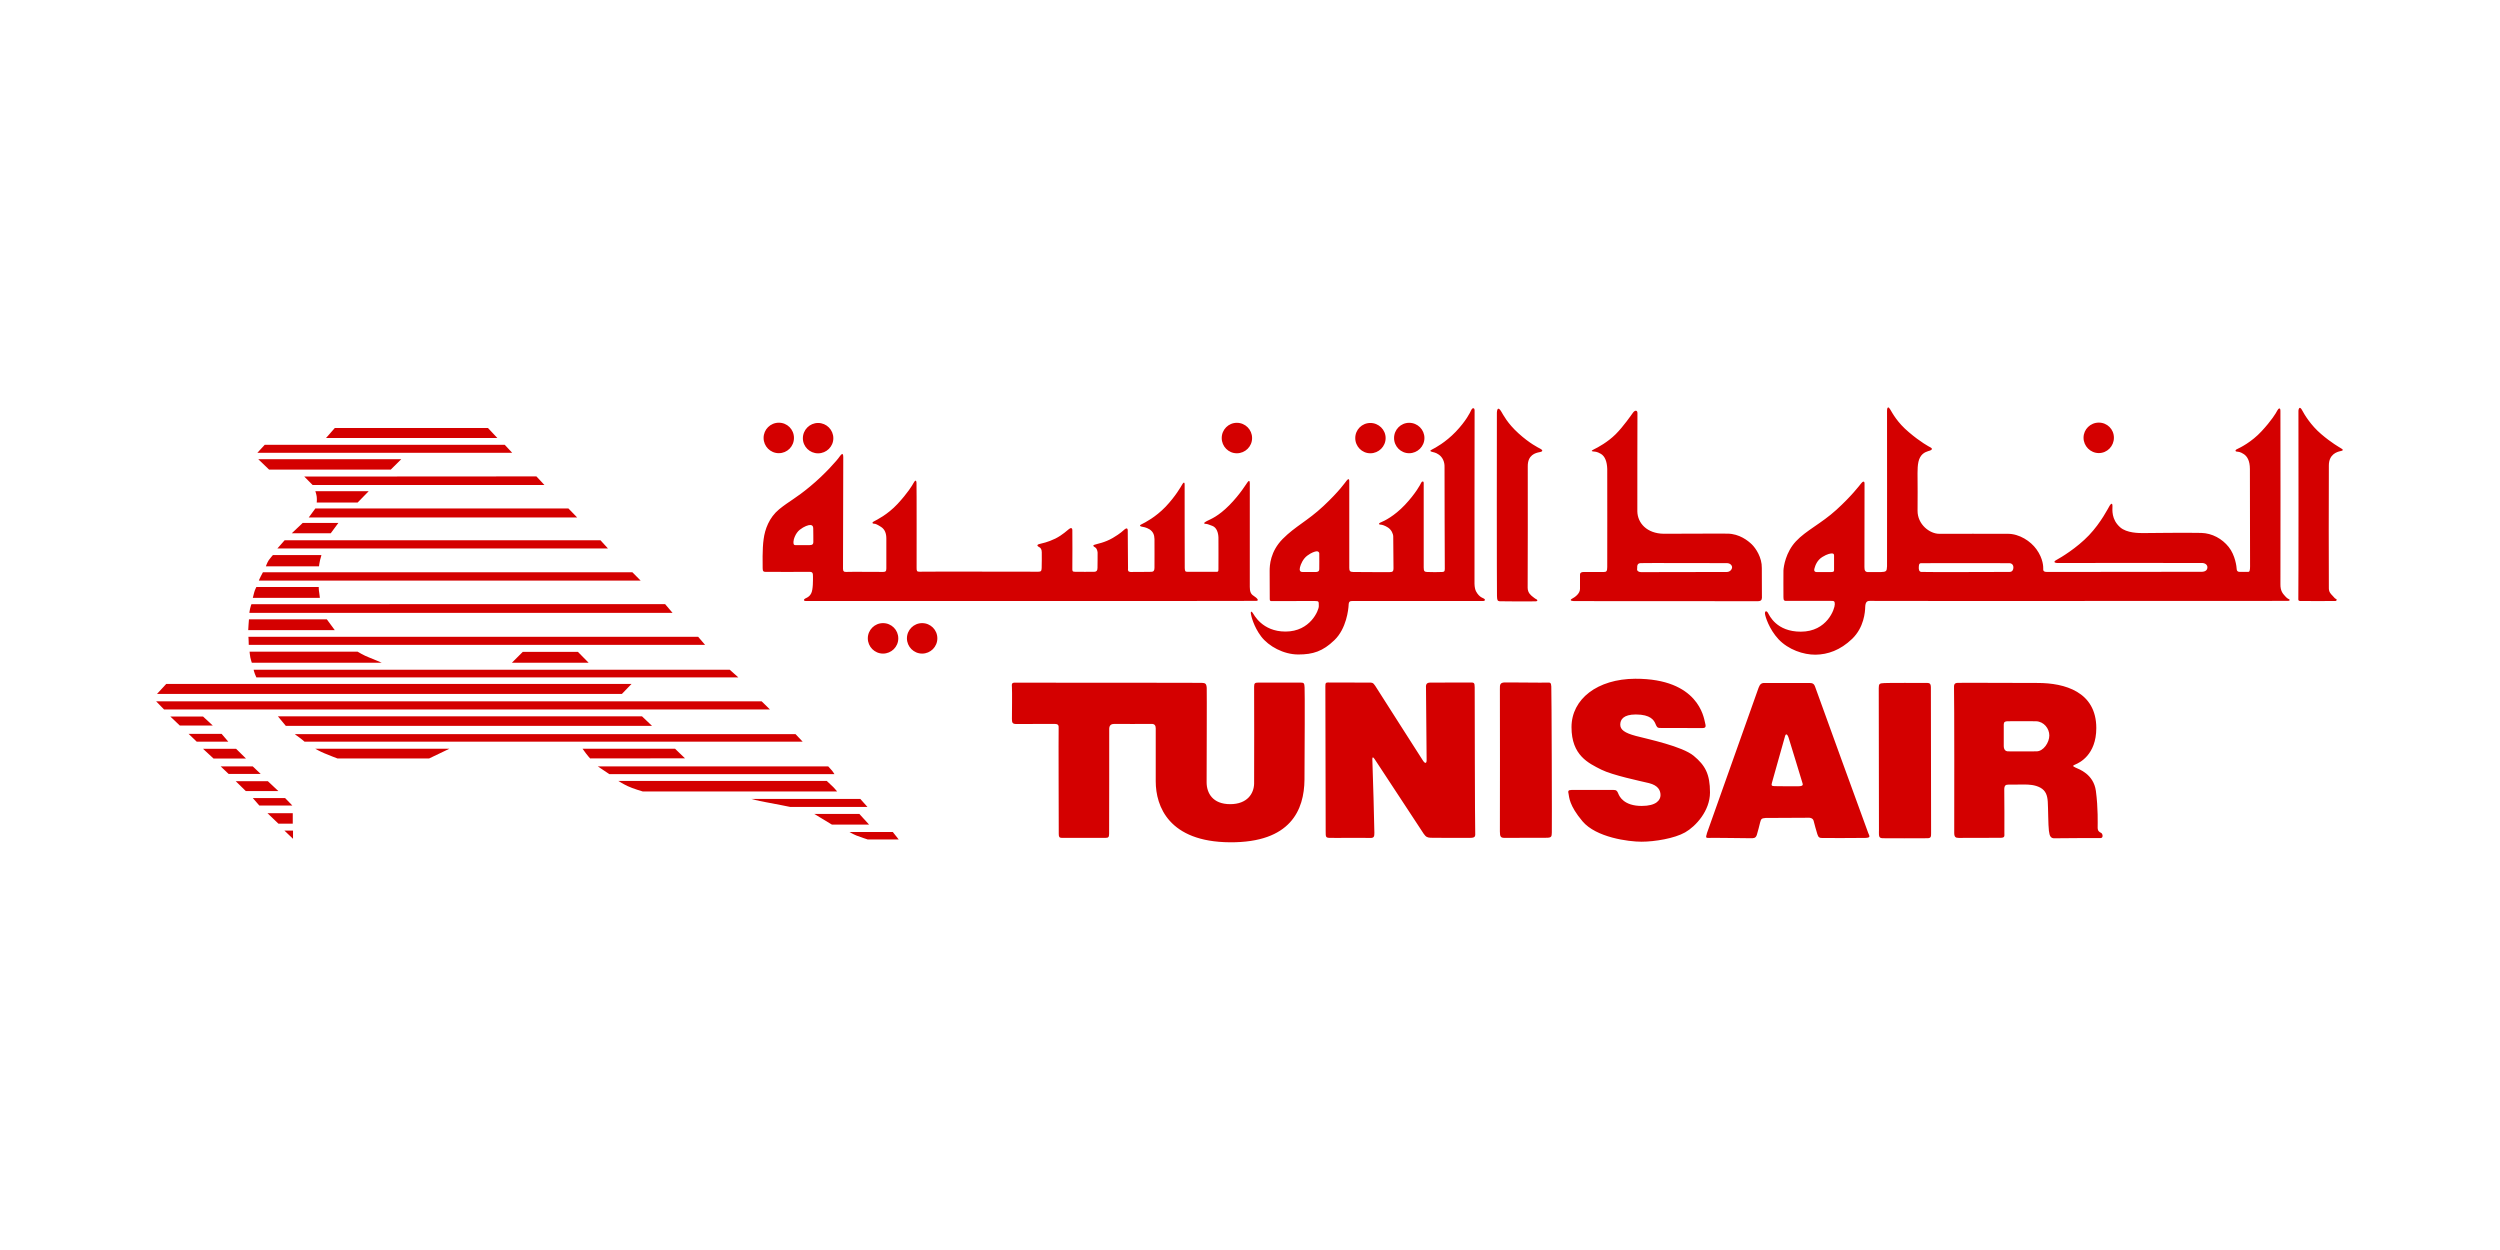
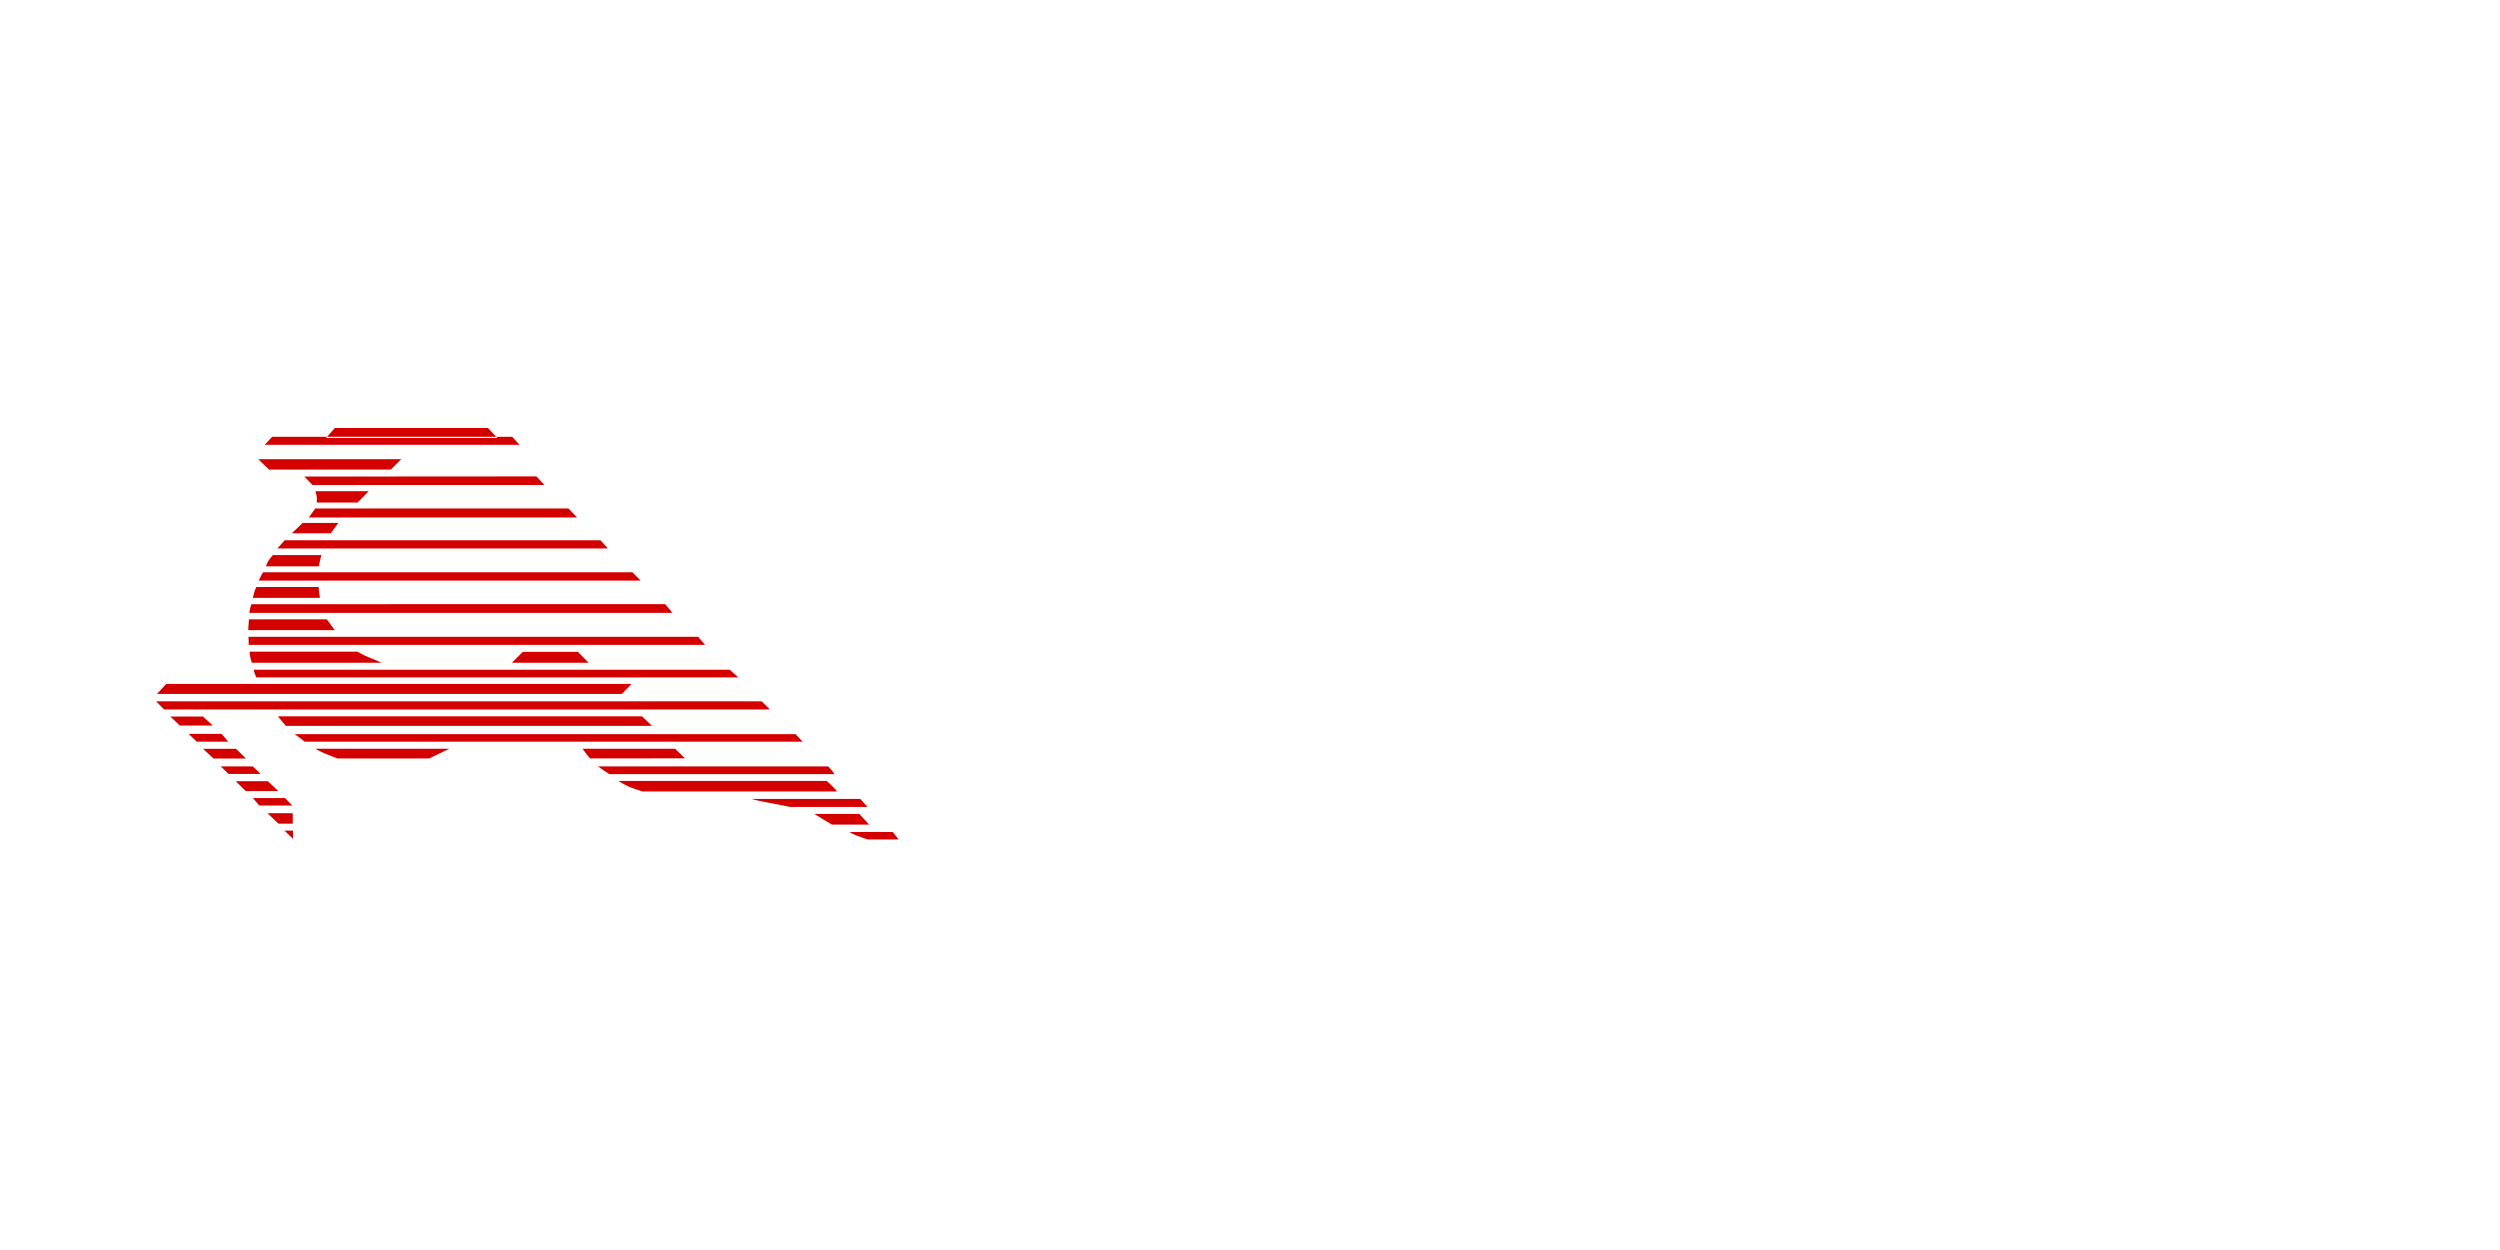
<svg xmlns="http://www.w3.org/2000/svg" id="Layer_1" data-name="Layer 1" viewBox="0 0 480 240">
  <defs>
    <style>
      .cls-1 {
        fill: #d40000;
        fill-rule: evenodd;
        stroke-width: 0px;
      }
    </style>
  </defs>
  <g id="layer1">
    <g id="layer1-3">
      <g id="g16480">
-         <path id="path16213" class="cls-1" d="M64.28,82.18l-1.68,1.91h32.88l-1.79-1.91h-29.41ZM50.83,85.4l-1.42,1.54h48.93l-1.43-1.54h-46.07ZM49.59,88.17l2.07,1.99h23.37l2.01-1.99h-27.45ZM102.99,91.47l-44.57.03,1.6,1.62h44.51l-1.54-1.65ZM60.55,94.32s.22.64.26,1.06c.06.54,0,1.11,0,1.11h7.85l2.13-2.18h-10.24ZM60.55,97.62l-1.27,1.73h51.53l-1.68-1.73h-48.59ZM58.12,100.4l-2.1,1.99h7.48l1.47-1.99h-6.85ZM54.65,103.73l-1.39,1.57h63.46l-1.43-1.57h-60.64ZM52.4,106.57s-.49.55-.79.97c-.3.44-.56,1.19-.56,1.19h10.2s.08-.75.2-1.19c.14-.42.26-.97.26-.97h-9.32ZM50.49,109.86s-.2.35-.42.79c-.22.42-.37.82-.37.82h73.3l-1.59-1.6H50.49ZM49.22,112.71s-.3.57-.42,1.05c-.14.48-.26,1.03-.26,1.03h12.87s-.04-.52-.12-1c-.1-.46-.09-1.08-.09-1.08h-11.97ZM48.28,116s-.18.41-.26.85c-.1.42-.14.82-.14.82h81.25l-1.42-1.67H48.28ZM47.8,118.91s-.06.58-.08,1.06c-.04.48-.06,1.02-.06,1.02h16.62l-1.53-2.08h-14.95ZM47.69,122.26s.05.47.05.83c0,.34.02.73.02.73h87.62l-1.34-1.56H47.69ZM47.92,125.12s.06.71.14,1.1c.08.4.29,1.03.29,1.03h24.95s-1.35-.6-2.39-1c-1.04-.38-2.25-1.13-2.25-1.13h-20.74ZM100.37,125.16l-2.08,2.08h14.72l-2.05-2.08h-10.58ZM48.7,128.59s.07.39.23.79c.18.38.29.68.29.68h92.54l-1.65-1.47H48.7ZM31.91,131.32l-1.76,1.91h89.26l1.84-1.91H31.91ZM29.97,134.65l1.53,1.57h116.33l-1.6-1.57H29.97ZM53.36,137.54l1.51,1.82h70.31l-1.91-1.82H53.36ZM32.7,137.57l1.82,1.73h6.33l-1.87-1.73h-6.28ZM36.21,140.9l1.56,1.5h6.06l-1.28-1.5h-6.34ZM56.6,140.95s.48.39.93.69c.42.3.94.76.94.76h95.64l-1.37-1.45H56.6ZM38.98,143.77l2.02,1.87h6.23l-1.9-1.87h-6.36ZM60.55,143.77s.82.48,1.73.86c.92.4,2.53,1,2.53,1h17.57l3.9-1.87h-25.74ZM111.86,143.77s.26.39.66.91c.38.52.79.94.79.94l18.21-.02-1.91-1.84h-17.74ZM42.37,147.15l1.53,1.45h6.16l-1.53-1.45h-6.16ZM114.78,147.15l2.21,1.48h43.22s-.27-.44-.45-.66c-.18-.2-.74-.82-.74-.82h-44.23ZM118.73,149.94s.79.53,1.77.99c1,.48,2.9,1.03,2.9,1.03h37.32s-.41-.52-.71-.82c-.3-.3-1.27-1.2-1.27-1.2h-40.02ZM45.26,149.99l1.94,1.9h6.25l-2.02-1.9h-6.17ZM48.54,153.23l1.25,1.43h6.34l-1.39-1.43h-6.2ZM144.28,153.4s1.07.32,2.76.62c1.69.3,4.67.91,4.67.91h14.84l-1.37-1.53h-20.91ZM51.35,156.13l2.1,2.01h2.76v-2.01h-4.86ZM156.33,156.27l3.39,2.05h7.14l-1.87-2.05h-8.67ZM54.61,159.48l1.65,1.57v-1.57h-1.65ZM163.09,159.74s.62.38,1.34.68c.74.3,2.18.76,2.18.76h5.94l-1.13-1.43h-8.33Z" />
-         <path id="path16215" class="cls-1" d="M195.02,131.07c.74.04,35.14,0,35.75.04.62.04.86.1.92.96.04.86-.02,16.05-.02,18.13s1.18,4.2,4.52,4.2,4.56-2.09,4.6-3.94c.04-1.87,0-17.97,0-18.62s.16-.78.78-.78h8.19c.6,0,.68.14.72.92.06.78.02,11.97-.02,17.73-.06,5.76-2.61,12.09-14.32,12.01s-14.24-6.89-14.24-11.71v-10.16c0-.56-.22-.9-.9-.86-.7.04-6.49,0-7.05,0s-.96.22-.98.92c0,.8,0,19.48-.02,20.18-.02.62-.1.78-.7.78s-7.89.02-8.41,0c-.48,0-.56-.24-.56-.8s-.06-19.64-.02-20.26c.06-.6-.16-.82-.76-.82s-6.43.02-7.35.02c-.76,0-.86-.26-.86-.98s.06-5.44,0-6.08c-.04-.64-.08-.92.74-.88h0ZM255.14,131.04c.64,0,7.41.02,7.81.02s.68-.04,1.08.6c.38.66,8.76,13.68,9.14,14.32.4.64.78.74.74-.18-.04-.9-.08-13.09-.12-13.78-.06-.7.2-.96.82-.96s6.97-.02,7.67-.02.86,0,.86.92.04,26.93.1,27.79c.04.86.04,1.12-1.04,1.12s-6.99.02-7.55-.02c-.56-.04-.86-.12-1.31-.78-.44-.64-8.72-13.31-9.12-13.88-.38-.56-.82-1.39-.72-.04.08,1.35.38,13.03.38,13.74s-.04,1.04-.9,1c-.86-.06-7.07.02-7.77-.02-.68-.04-.68-.22-.68-1.27s-.06-27.19-.06-27.83.06-.74.66-.74h0ZM288.8,131.04c.7-.04,7.63.06,8.23.02.62-.04.78,0,.82.74.06.72.14,27.33.1,28.07-.04.72,0,.98-1.04.98s-7.29.02-8.03.02-.9-.22-.9-1.22.04-26.39,0-27.35c-.04-.94.12-1.2.82-1.27h0ZM301.78,151.67h8.01c.52,0,.7.14.92.7.22.56,1.08,2.37,4.5,2.37,2.79,0,3.61-1.12,3.61-2.07s-.48-1.87-2.21-2.31c-1.75-.42-6.99-1.51-9.16-2.59-2.47-1.25-5.72-2.73-5.72-8.15s4.98-9.26,12.23-9.3c12.19-.04,13.17,7.53,13.39,8.35.22.82.22,1.12-.52,1.12s-7.55-.02-8.11-.02-.64-.26-.9-.86c-.26-.6-.9-1.73-3.74-1.73-2.39,0-2.99.98-2.99,1.95s.82,1.59,2.99,2.17c2.43.64,8.9,1.99,11.11,3.82s3.13,3.51,3.13,7.03-2.73,6.51-4.78,7.67c-2.03,1.16-5.86,1.79-8.37,1.79s-8.72-.82-11.33-3.92c-2.59-3.07-2.55-4.68-2.67-5.24-.14-.56-.1-.78.6-.78h0ZM327.7,160.06c.28-.78,9.68-27.29,9.94-27.99.26-.68.52-.94,1.12-.94h8.6c.64,0,.94.12,1.16.78.22.64,9.9,27.33,10.16,27.97.26.66.56.96-.52,1-1.08.04-7.59.02-8.19.02s-.84-.08-1.04-.74c-.22-.64-.56-1.99-.7-2.51-.12-.52-.56-.7-1.31-.64-.72.04-7.15,0-7.93.04-.78.06-.86.18-1.04.84-.16.64-.42,1.71-.64,2.41-.22.68-.66.64-1.18.64s-7.49-.1-8.05-.06c-.56.04-.6-.1-.36-.82ZM340.21,150.3c.18-.74,2.29-8.05,2.47-8.78.16-.74.46-.66.72.08.26.74,2.53,8.33,2.69,8.8.18.48-.26.56-.78.56-1.02,0-3.59.02-4.6-.02-.56-.02-.64-.12-.5-.64h0ZM360.76,159.64c0-.72-.04-26.65-.04-27.51s.14-.94,1.08-.98c.96-.06,7.11-.02,7.81-.02s1.12-.1,1.12.86.04,27.31.04,27.97,0,.98-.72.98c-1.08,0-7.91.04-8.6,0-.7-.04-.7-.34-.7-1.31ZM375.86,131.11c.64-.04,10.28.02,15.4.02s11.23,1.67,11.23,8.66c0,5.2-3.33,6.69-3.94,6.95s-.7.34-.04.64c.64.3,3.45,1.22,3.9,4.48.44,3.25.34,6.37.34,7.03s.3.86.66,1.02c.34.18.46,1-.1,1s-8.05,0-8.8.04c-.74.04-1-.38-1.12-1.43-.14-1.04-.14-4.38-.22-5.6-.08-1.2-.38-2.11-1.43-2.69-1.04-.56-2.23-.6-3.09-.6s-2.53.02-3.05.02-.82.14-.78,1.14c.04.98.02,7.61.02,8.17s.14.92-.82.9c-1.02,0-7.29.02-7.93.02s-.88-.18-.88-.98c.02-1.27.02-26.85-.04-27.67-.04-.82.06-1.08.7-1.12h0ZM385.44,138.48c.96,0,3.96-.04,5.48,0,1.51.06,2.55,1.39,2.55,2.73s-1.12,3.05-2.47,3.05-5.16.04-5.56,0c-.38-.04-.72-.34-.72-1.04v-4.14c0-.44.26-.6.72-.6" />
-         <path id="path16217" class="cls-1" d="M362.54,78.24c-.16-.02-.23.26-.23.65,0,.6.02,28.88,0,29.84-.04.96-.13,1.07-1.23,1.11-.86.02-1.72-.04-2.35,0-.64.02-.76-.33-.76-.97,0-.62.02-15.41.02-16.02,0-.6-.38-.4-.68,0-.32.4-1.83,2.4-4.72,5.03-2.89,2.63-5.85,3.98-7.78,6.06-1.95,2.09-2.35,4.8-2.39,5.6-.02.82,0,4.45,0,5.09s.11.78.71.74c.6-.02,7.95,0,8.47,0s.68.03.68.65c0,.88-1.47,5.26-6.53,5.26-4.66,0-6.01-3.09-6.29-3.59-.28-.48-.61-.41-.59.11.04.52.78,2.98,2.62,4.95,1.87,1.97,4.75,2.97,7.1,2.95,2.35-.04,4.73-.85,7.02-3.04,2.29-2.21,2.49-5.18,2.51-6.13.04-.96.36-1.18.93-1.16.58.04,79.59,0,80.15,0s.46-.26.26-.34c-.2-.08-.45-.25-.79-.65-.36-.4-.85-.92-.83-2.22.04-1.31,0-32.6,0-33.28s-.36-.52-.6-.06c-.22.46-1.12,1.93-3.02,3.98-1.91,2.07-4.11,3.15-4.63,3.39-.52.22-.42.48-.15.52.26.02.68.02,1.34.46.66.42,1.2,1.26,1.2,2.89,0,1.61.03,18.1.03,18.7,0,.64-.07,1.03-.29,1.03-.24,0-1.5.04-1.82,0-.3-.02-.46-.25-.46-.56,0-.32-.26-2.63-1.53-4.21-1.27-1.59-3.17-2.64-5.26-2.7-2.09-.06-10.29.01-11.17.03-.78,0-3.15.01-4.41-1.11-1.73-1.53-1.48-3.37-1.48-4.07s-.3-.46-.54-.08c-.22.36-1.64,3.23-3.97,5.68-2.35,2.47-5.45,4.31-6.16,4.69-.7.36-.53.59-.03.63.48.02,27.41-.02,27.9,0,.6.02,1.03.35,1.03.83s-.32.82-.99.86c-.68.02-29.04.03-29.82.03s-.71-.37-.71-.63.05-1.85-1.31-3.73c-1.1-1.53-3.27-2.98-5.52-2.96-2.25.02-11.21-.04-13.1,0-1.87.02-4.22-1.81-4.2-4.44.04-2.63,0-4.9,0-6.19s-.09-3.05.49-4.06c.56-1.02,1.53-1.16,1.93-1.3.4-.16.44-.39.12-.57-.32-.16-2-1.06-4.21-2.95-2.23-1.87-3.14-3.64-3.58-4.37-.16-.27-.29-.39-.39-.4h0ZM441.56,78.31c-.19.02-.29.41-.26.85.02.68.02,35.29-.02,35.69-.02.38,0,.52.34.54.36.04,6.47,0,6.77,0,.28,0,.32-.33.14-.39-.18-.04-.32-.22-.66-.6-.34-.36-.71-.68-.73-1.4-.02-.72-.04-21.54,0-23.67.02-2.11,1.55-2.57,2.25-2.72.7-.14.4-.34.08-.54-.32-.2-1.84-1.04-3.81-2.73-1.97-1.67-3.21-3.73-3.67-4.6-.17-.32-.32-.44-.43-.43ZM282.88,78.38c-.13-.02-.28.11-.4.35-.22.5-1.01,2.1-2.98,4.17-1.97,2.05-3.98,3.12-4.51,3.38-.52.26-.41.34-.09.46.32.12.71.09,1.37.56.66.46,1.12,1.33,1.08,2.38-.02,1.02.05,19.08.05,19.58s-.18.54-.52.56c-.34.04-2.39.04-2.87,0-.5-.02-.66-.14-.66-.86v-16.22c0-.42-.34-.36-.48-.06-.14.32-1.08,2.09-3.13,4.26-2.05,2.17-3.98,3.09-4.57,3.33-.58.22-.44.46-.14.46.28,0,.8.13,1.47.56.66.44,1,1.21,1,1.73s.05,5.32.05,6.06-.24.73-.79.77c-.56.02-6.3-.03-6.94-.03s-.76-.22-.76-.8v-16.62c0-.58-.25-.44-.51-.12-.26.32-1.39,2.02-4.46,4.89-3.05,2.85-5.41,3.88-7.82,6.31-2.39,2.43-2.5,5.08-2.5,6.13s.02,4.98.02,5.38.08.42.48.42,7.17-.02,8.12-.02.78.14.82.99c.02.74-1.6,4.88-6.4,4.88-4.5,0-6.07-3.29-6.31-3.61-.22-.32-.4-.27-.34.17.06.42.53,2.46,1.97,4.37,1.45,1.91,4.33,3.47,7.14,3.47s4.7-.6,6.93-2.75c2.33-2.23,2.69-5.95,2.73-6.7.02-.76.26-.82.8-.82h25.01c.44,0,.45-.31.19-.45-.26-.14-.65-.26-1.03-.68-.36-.44-.76-.83-.8-2.18-.02-1.37.02-32.71.02-33.25,0-.28-.09-.43-.22-.45h0ZM287.72,78.48c-.21-.04-.3.32-.32.77-.02.72-.02,34.38.02,35.16.02.78.09.99.49,1.03.42.02,6.37.06,6.9.02.52-.02.38-.29.2-.39-.16-.08-.3-.14-.68-.46-.38-.3-1.02-.77-1.02-1.77s.06-21.1.02-23.31c-.02-2.19,1.48-2.57,2.28-2.72.8-.14.5-.46.12-.66-.38-.2-2.03-1-4.18-2.95-2.13-1.93-2.92-3.54-3.3-4.17-.22-.37-.4-.53-.52-.56h0ZM314.1,78.86c-.16-.02-.36.11-.54.34-.34.46-1.84,2.66-3.35,4.17-1.51,1.51-3.42,2.54-4.17,2.9-.74.34-.32.4-.06.42.26.04.61-.01,1.39.45s1.18,1.49,1.22,2.9c.02,1.43,0,18.04,0,18.84s-.17.94-.63.94h-3.87c-.5,0-.73.17-.73.49v2.76c0,.92-1.01,1.61-1.51,1.87-.48.26-.26.44.25.46.48.04,34.43,0,35.26.03.8.02.89-.25.93-.65.02-.4-.04-4.18-.02-5.71.04-2.05-1.17-3.81-1.91-4.54-.74-.72-2.41-2.05-4.67-2.07-2.29-.04-9.15.04-12.27.02-3.17-.04-5.01-2.02-5.05-4.3-.02-1.53.02-18.29.02-18.87,0-.29-.12-.43-.28-.45ZM402.97,81.14c-1.61,0-2.93,1.29-2.93,2.9s1.32,2.95,2.93,2.95,2.9-1.32,2.9-2.95-1.29-2.9-2.9-2.9ZM149.54,81.16c-1.63,0-2.93,1.31-2.93,2.92,0,1.61,1.3,2.93,2.91,2.93,0,0,.01,0,.02,0,1.61,0,2.9-1.3,2.9-2.93s-1.29-2.92-2.9-2.92h0ZM237.47,81.18c-1.61,0-2.9,1.31-2.9,2.92s1.29,2.93,2.9,2.93c1.61,0,2.93-1.3,2.93-2.91,0,0,0-.01,0-.02,0-1.61-1.3-2.92-2.93-2.92ZM270.56,81.18c-1.61,0-2.9,1.31-2.9,2.92s1.29,2.92,2.9,2.92,2.93-1.31,2.93-2.92-1.3-2.92-2.93-2.92ZM157.07,81.21c-1.61,0-2.92,1.32-2.92,2.93s1.31,2.9,2.92,2.9,2.93-1.29,2.93-2.9-1.3-2.93-2.93-2.93ZM263.11,81.21c-1.61,0-2.9,1.29-2.9,2.9s1.29,2.92,2.9,2.92,2.93-1.31,2.93-2.92-1.33-2.9-2.93-2.9ZM161.71,87.19c-.14,0-.32.19-.52.49-.38.6-2.86,3.43-5.65,5.72-2.77,2.31-3.97,2.78-5.94,4.38-1.95,1.61-2.74,3.88-2.98,5.72-.28,1.87-.19,5.06-.19,5.59,0,.6.17.71.57.71s7.77.02,8.41,0c.64-.02.68.27.68.91,0,.6.04,2.49-.34,3.21-.38.72-.82.81-1.14.99-.32.16-.37.48.09.48s85.7.02,86.48-.02c.64-.02.23-.51-.51-.99-.52-.32-.71-.82-.71-1.68v-19.95c0-.56-.23-.46-.45-.14-.24.3-1.34,2.21-3.47,4.38-2.15,2.17-3.56,2.67-4.32,3.05-.74.36-.54.54-.28.54.26,0,.58.08,1.33.39.86.32,1.15,1.39,1.17,2.25.02.86,0,5.51,0,6.03s-.05.54-.45.54h-5.45c-.5,0-.53-.11-.57-.71-.02-.6-.02-15.46-.02-16.05,0-.58-.27-.39-.49.03-.24.4-1.24,2.2-3.16,4.23-1.95,2.03-3.98,3.05-4.58,3.35-.6.28-.28.42,0,.48.28.06.81.1,1.5.52.66.44.92,1.03.94,1.85.02.84,0,5.04,0,5.54s-.16.76-.62.76-3.5.05-3.98.03c-.48-.04-.52-.27-.48-.71.02-.44-.07-6.36-.05-7.08.04-.72-.28-.65-.6-.39-.32.26-.72.73-2.28,1.65-1.57.92-3.02,1.12-3.5,1.3-.5.18-.08.38.14.52.24.14.41.55.45.97.02.4-.02,2.42-.02,2.96,0,.54-.21.72-.56.74-.34.04-3.31,0-3.81,0s-.46-.2-.46-.74.04-6.84,0-7.28c-.02-.44-.32-.44-.62-.2-.32.22-1.21,1.13-2.64,1.85-1.47.72-2.61.92-3.13,1.06-.52.16-.32.41,0,.56s.52.46.52,1,.02,2.49-.02,3.05c-.02.58-.16.69-.66.69s-22.25-.04-22.79,0c-.54.02-.56-.19-.56-.77s.02-15.53-.02-16.22c-.02-.7-.28-.57-.54-.09-.26.5-1.16,1.97-3.09,4.06-1.95,2.09-4.03,3.08-4.55,3.36-.52.3-.2.45.06.45.26,0,.58.14,1.33.62.74.48,1,1.28,1,2.22v5.75c0,.52-.14.66-.62.66-.46,0-6.57-.04-7.04,0-.48.04-.66-.14-.66-.6s.05-20.53.05-21.43c0-.46-.09-.64-.23-.63h0ZM155.6,100.8c.38.02.54.24.54.66s.04,2.35.02,2.67c-.04.3-.1.54-.79.54h-2.64c-.34,0-.39-.19-.39-.63s.38-1.67,1.22-2.33c.84-.66,1.66-.93,2.04-.91h0ZM252.7,105.85c.32-.06.64.14.6.48-.02.34.04,2.63,0,2.95-.02.3-.09.5-.57.54-.5.02-2.27,0-2.67,0-.48,0-.6-.35-.46-.91.14-.58.59-1.65,1.43-2.25.82-.6,1.37-.74,1.67-.8ZM351.8,106.26c.22.04.34.1.34.42v2.62c0,.34.05.54-.62.54h-2.68c-.3,0-.64-.11-.46-.71.16-.6.53-1.59,1.51-2.19.98-.62,1.67-.7,1.91-.68ZM317.67,108.1c4.55,0,13.33.02,13.87.02.72,0,1.04.5,1.02.82-.02.4-.4.88-1.02.88-.44,0-15.96.03-16.46.03s-.78-.29-.76-.49c.04-.2.01-.43.03-.65.04-.32.17-.57.63-.59.12-.01,1.17-.01,2.68-.02h0ZM368.86,108.13c.46,0,16.37-.02,16.97,0,.6.04.78.53.74.91-.02.36-.2.77-.74.77s-16.57.06-16.97,0c-.42-.06-.47-.53-.45-.89.02-.32-.01-.79.45-.79ZM169.54,119.64c-1.61,0-2.92,1.31-2.92,2.92s1.31,2.93,2.92,2.93c1.61,0,2.93-1.3,2.93-2.91,0,0,0-.01,0-.02,0-1.61-1.3-2.92-2.93-2.92h0ZM177.05,119.64c-1.61,0-2.92,1.31-2.92,2.92s1.31,2.93,2.92,2.93,2.92-1.3,2.92-2.93-1.31-2.92-2.92-2.92h0Z" />
+         <path id="path16213" class="cls-1" d="M64.28,82.18l-1.68,1.91h32.88l-1.79-1.91h-29.41ZM50.83,85.4h48.93l-1.43-1.54h-46.07ZM49.59,88.17l2.07,1.99h23.37l2.01-1.99h-27.45ZM102.99,91.47l-44.57.03,1.6,1.62h44.51l-1.54-1.65ZM60.55,94.32s.22.64.26,1.06c.06.54,0,1.11,0,1.11h7.85l2.13-2.18h-10.24ZM60.55,97.62l-1.27,1.73h51.53l-1.68-1.73h-48.59ZM58.12,100.4l-2.1,1.99h7.48l1.47-1.99h-6.85ZM54.65,103.73l-1.39,1.57h63.46l-1.43-1.57h-60.64ZM52.4,106.57s-.49.55-.79.97c-.3.44-.56,1.19-.56,1.19h10.2s.08-.75.2-1.19c.14-.42.26-.97.26-.97h-9.32ZM50.49,109.86s-.2.35-.42.79c-.22.42-.37.82-.37.82h73.3l-1.59-1.6H50.49ZM49.22,112.71s-.3.57-.42,1.05c-.14.48-.26,1.03-.26,1.03h12.87s-.04-.52-.12-1c-.1-.46-.09-1.08-.09-1.08h-11.97ZM48.28,116s-.18.41-.26.85c-.1.42-.14.82-.14.82h81.25l-1.42-1.67H48.28ZM47.8,118.91s-.06.58-.08,1.06c-.04.48-.06,1.02-.06,1.02h16.62l-1.53-2.08h-14.95ZM47.69,122.26s.05.47.05.83c0,.34.02.73.02.73h87.62l-1.34-1.56H47.69ZM47.92,125.12s.06.71.14,1.1c.08.4.29,1.03.29,1.03h24.95s-1.35-.6-2.39-1c-1.04-.38-2.25-1.13-2.25-1.13h-20.74ZM100.37,125.16l-2.08,2.08h14.72l-2.05-2.08h-10.58ZM48.7,128.59s.07.39.23.79c.18.38.29.68.29.68h92.54l-1.65-1.47H48.7ZM31.91,131.32l-1.76,1.91h89.26l1.84-1.91H31.91ZM29.97,134.65l1.53,1.57h116.33l-1.6-1.57H29.97ZM53.36,137.54l1.51,1.82h70.31l-1.91-1.82H53.36ZM32.7,137.57l1.82,1.73h6.33l-1.87-1.73h-6.28ZM36.21,140.9l1.56,1.5h6.06l-1.28-1.5h-6.34ZM56.6,140.95s.48.39.93.69c.42.3.94.76.94.76h95.64l-1.37-1.45H56.6ZM38.98,143.77l2.02,1.87h6.23l-1.9-1.87h-6.36ZM60.55,143.77s.82.48,1.73.86c.92.4,2.53,1,2.53,1h17.57l3.9-1.87h-25.74ZM111.86,143.77s.26.39.66.91c.38.52.79.94.79.94l18.21-.02-1.91-1.84h-17.74ZM42.37,147.15l1.53,1.45h6.16l-1.53-1.45h-6.16ZM114.78,147.15l2.21,1.48h43.22s-.27-.44-.45-.66c-.18-.2-.74-.82-.74-.82h-44.23ZM118.73,149.94s.79.53,1.77.99c1,.48,2.9,1.03,2.9,1.03h37.32s-.41-.52-.71-.82c-.3-.3-1.27-1.2-1.27-1.2h-40.02ZM45.26,149.99l1.94,1.9h6.25l-2.02-1.9h-6.17ZM48.54,153.23l1.25,1.43h6.34l-1.39-1.43h-6.2ZM144.28,153.4s1.07.32,2.76.62c1.69.3,4.67.91,4.67.91h14.84l-1.37-1.53h-20.91ZM51.35,156.13l2.1,2.01h2.76v-2.01h-4.86ZM156.33,156.27l3.39,2.05h7.14l-1.87-2.05h-8.67ZM54.61,159.48l1.65,1.57v-1.57h-1.65ZM163.09,159.74s.62.38,1.34.68c.74.3,2.18.76,2.18.76h5.94l-1.13-1.43h-8.33Z" />
      </g>
    </g>
  </g>
</svg>